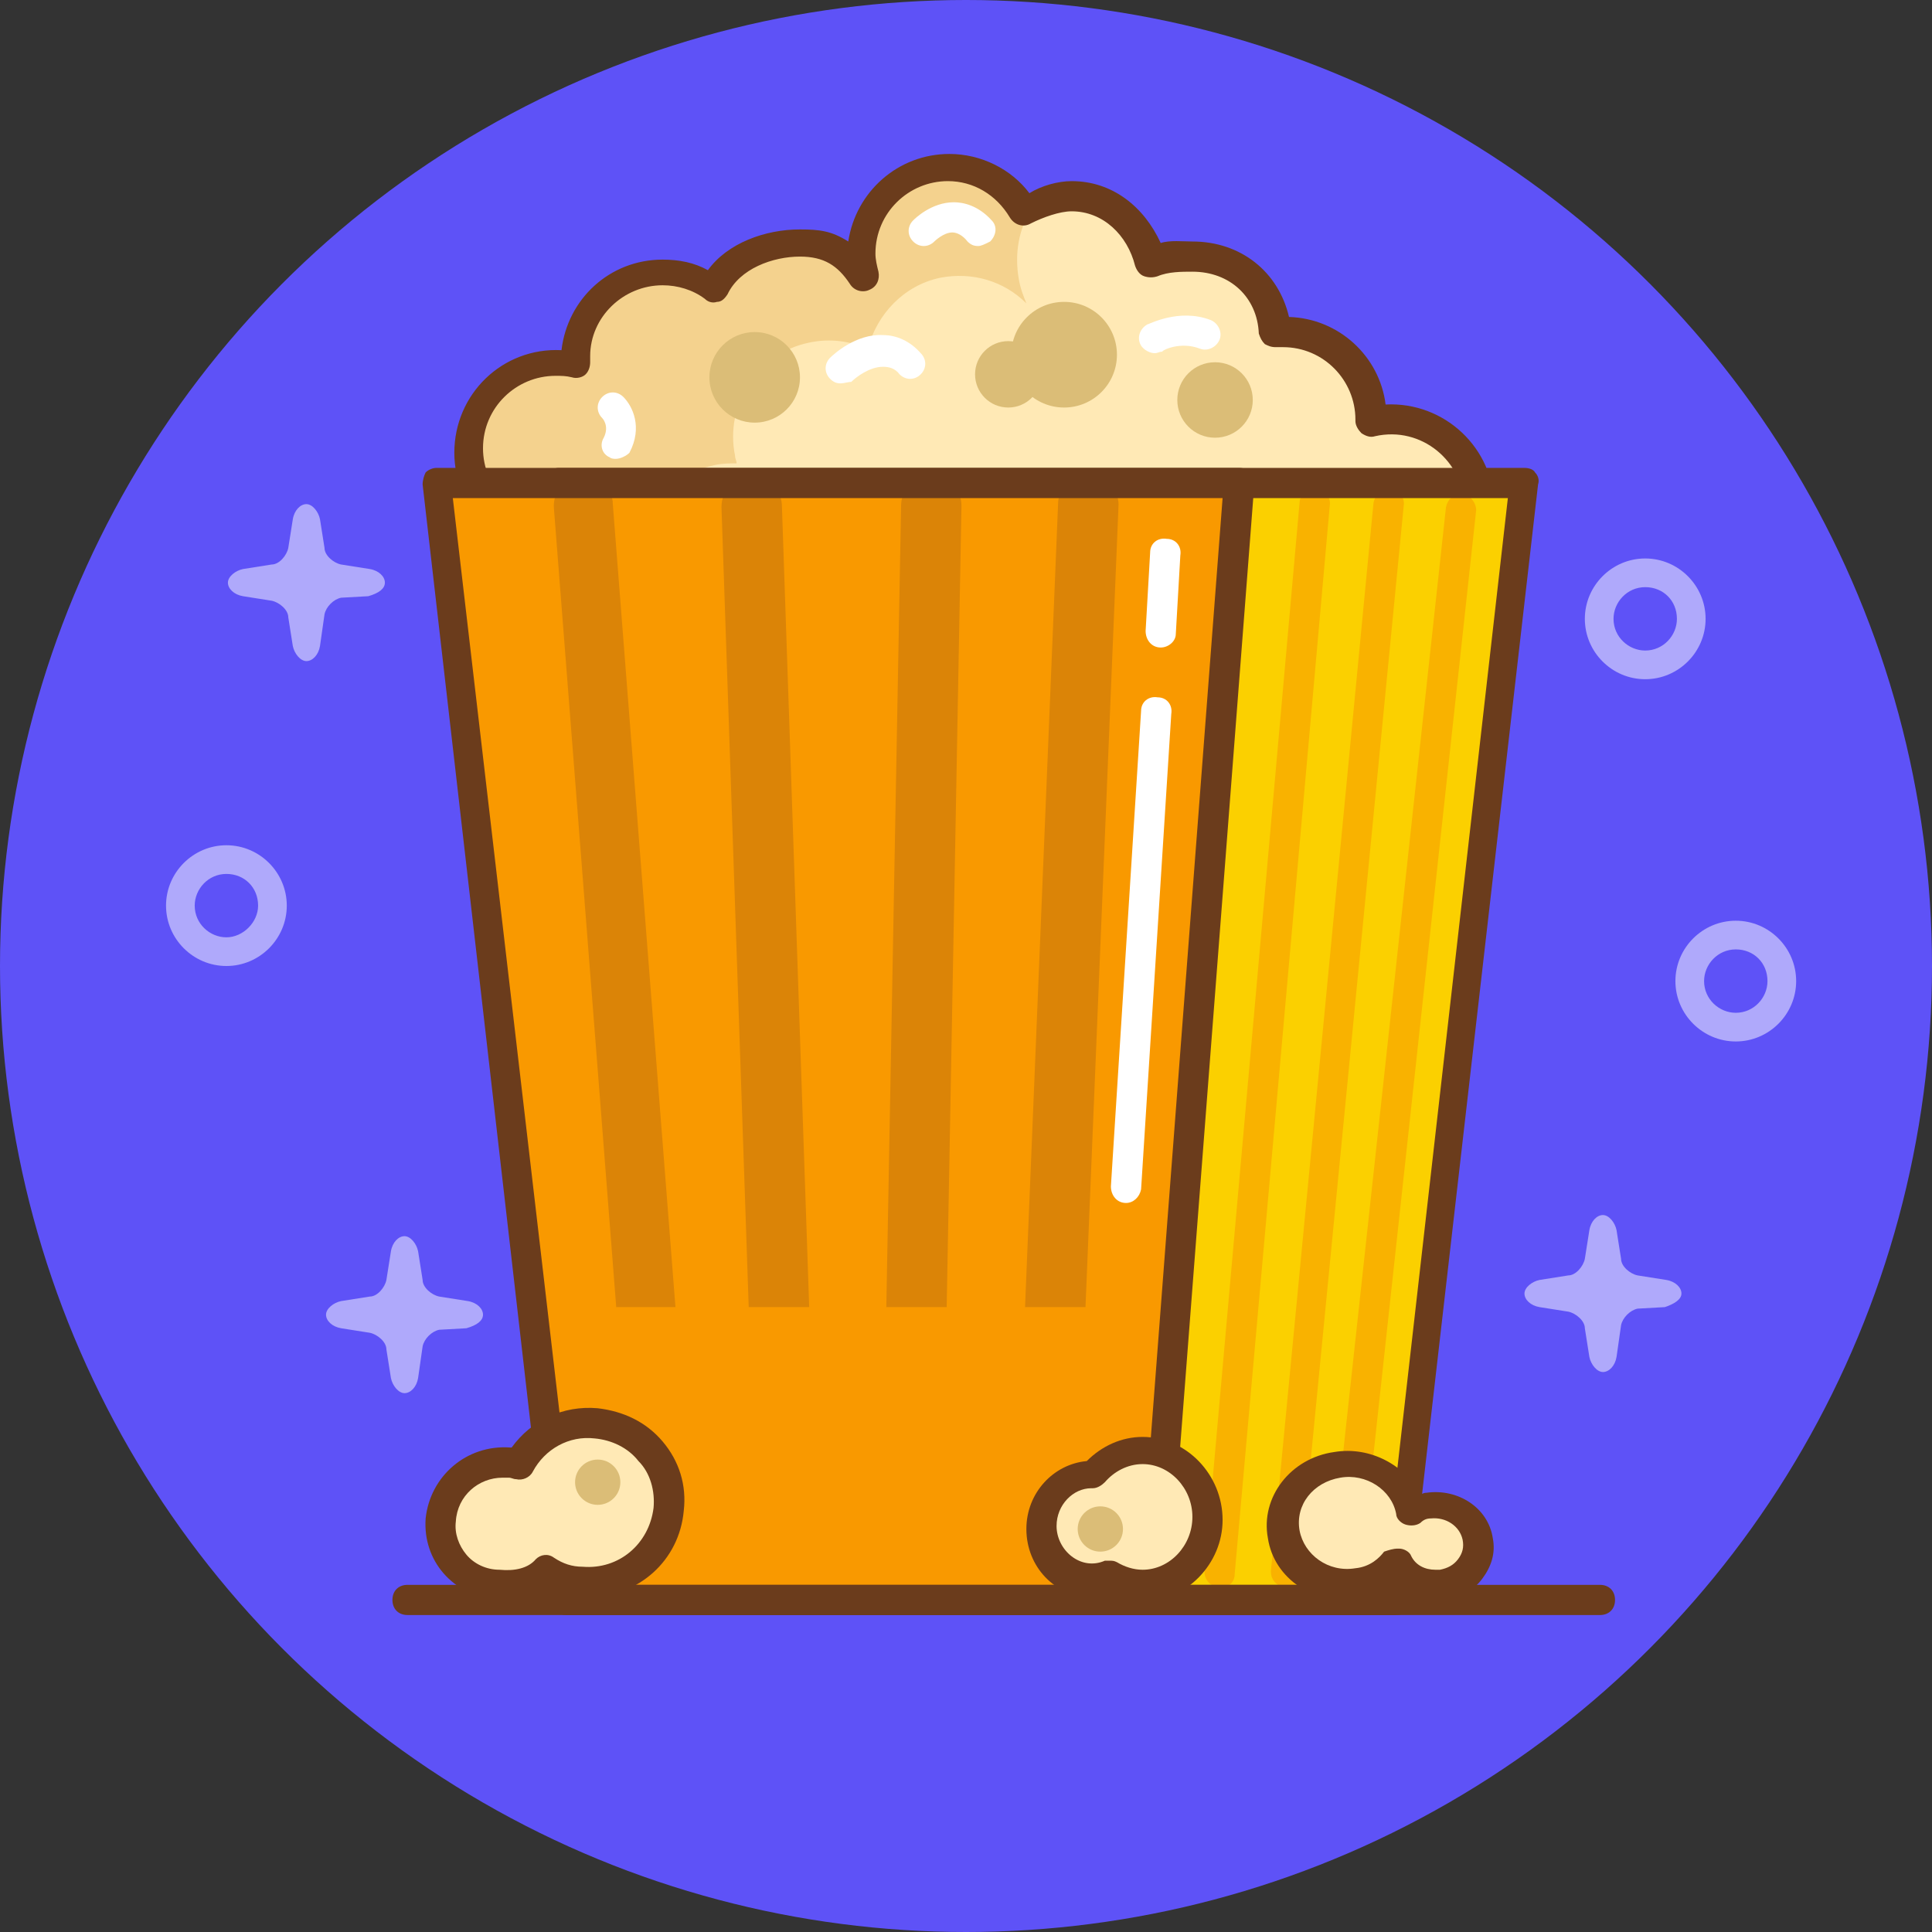
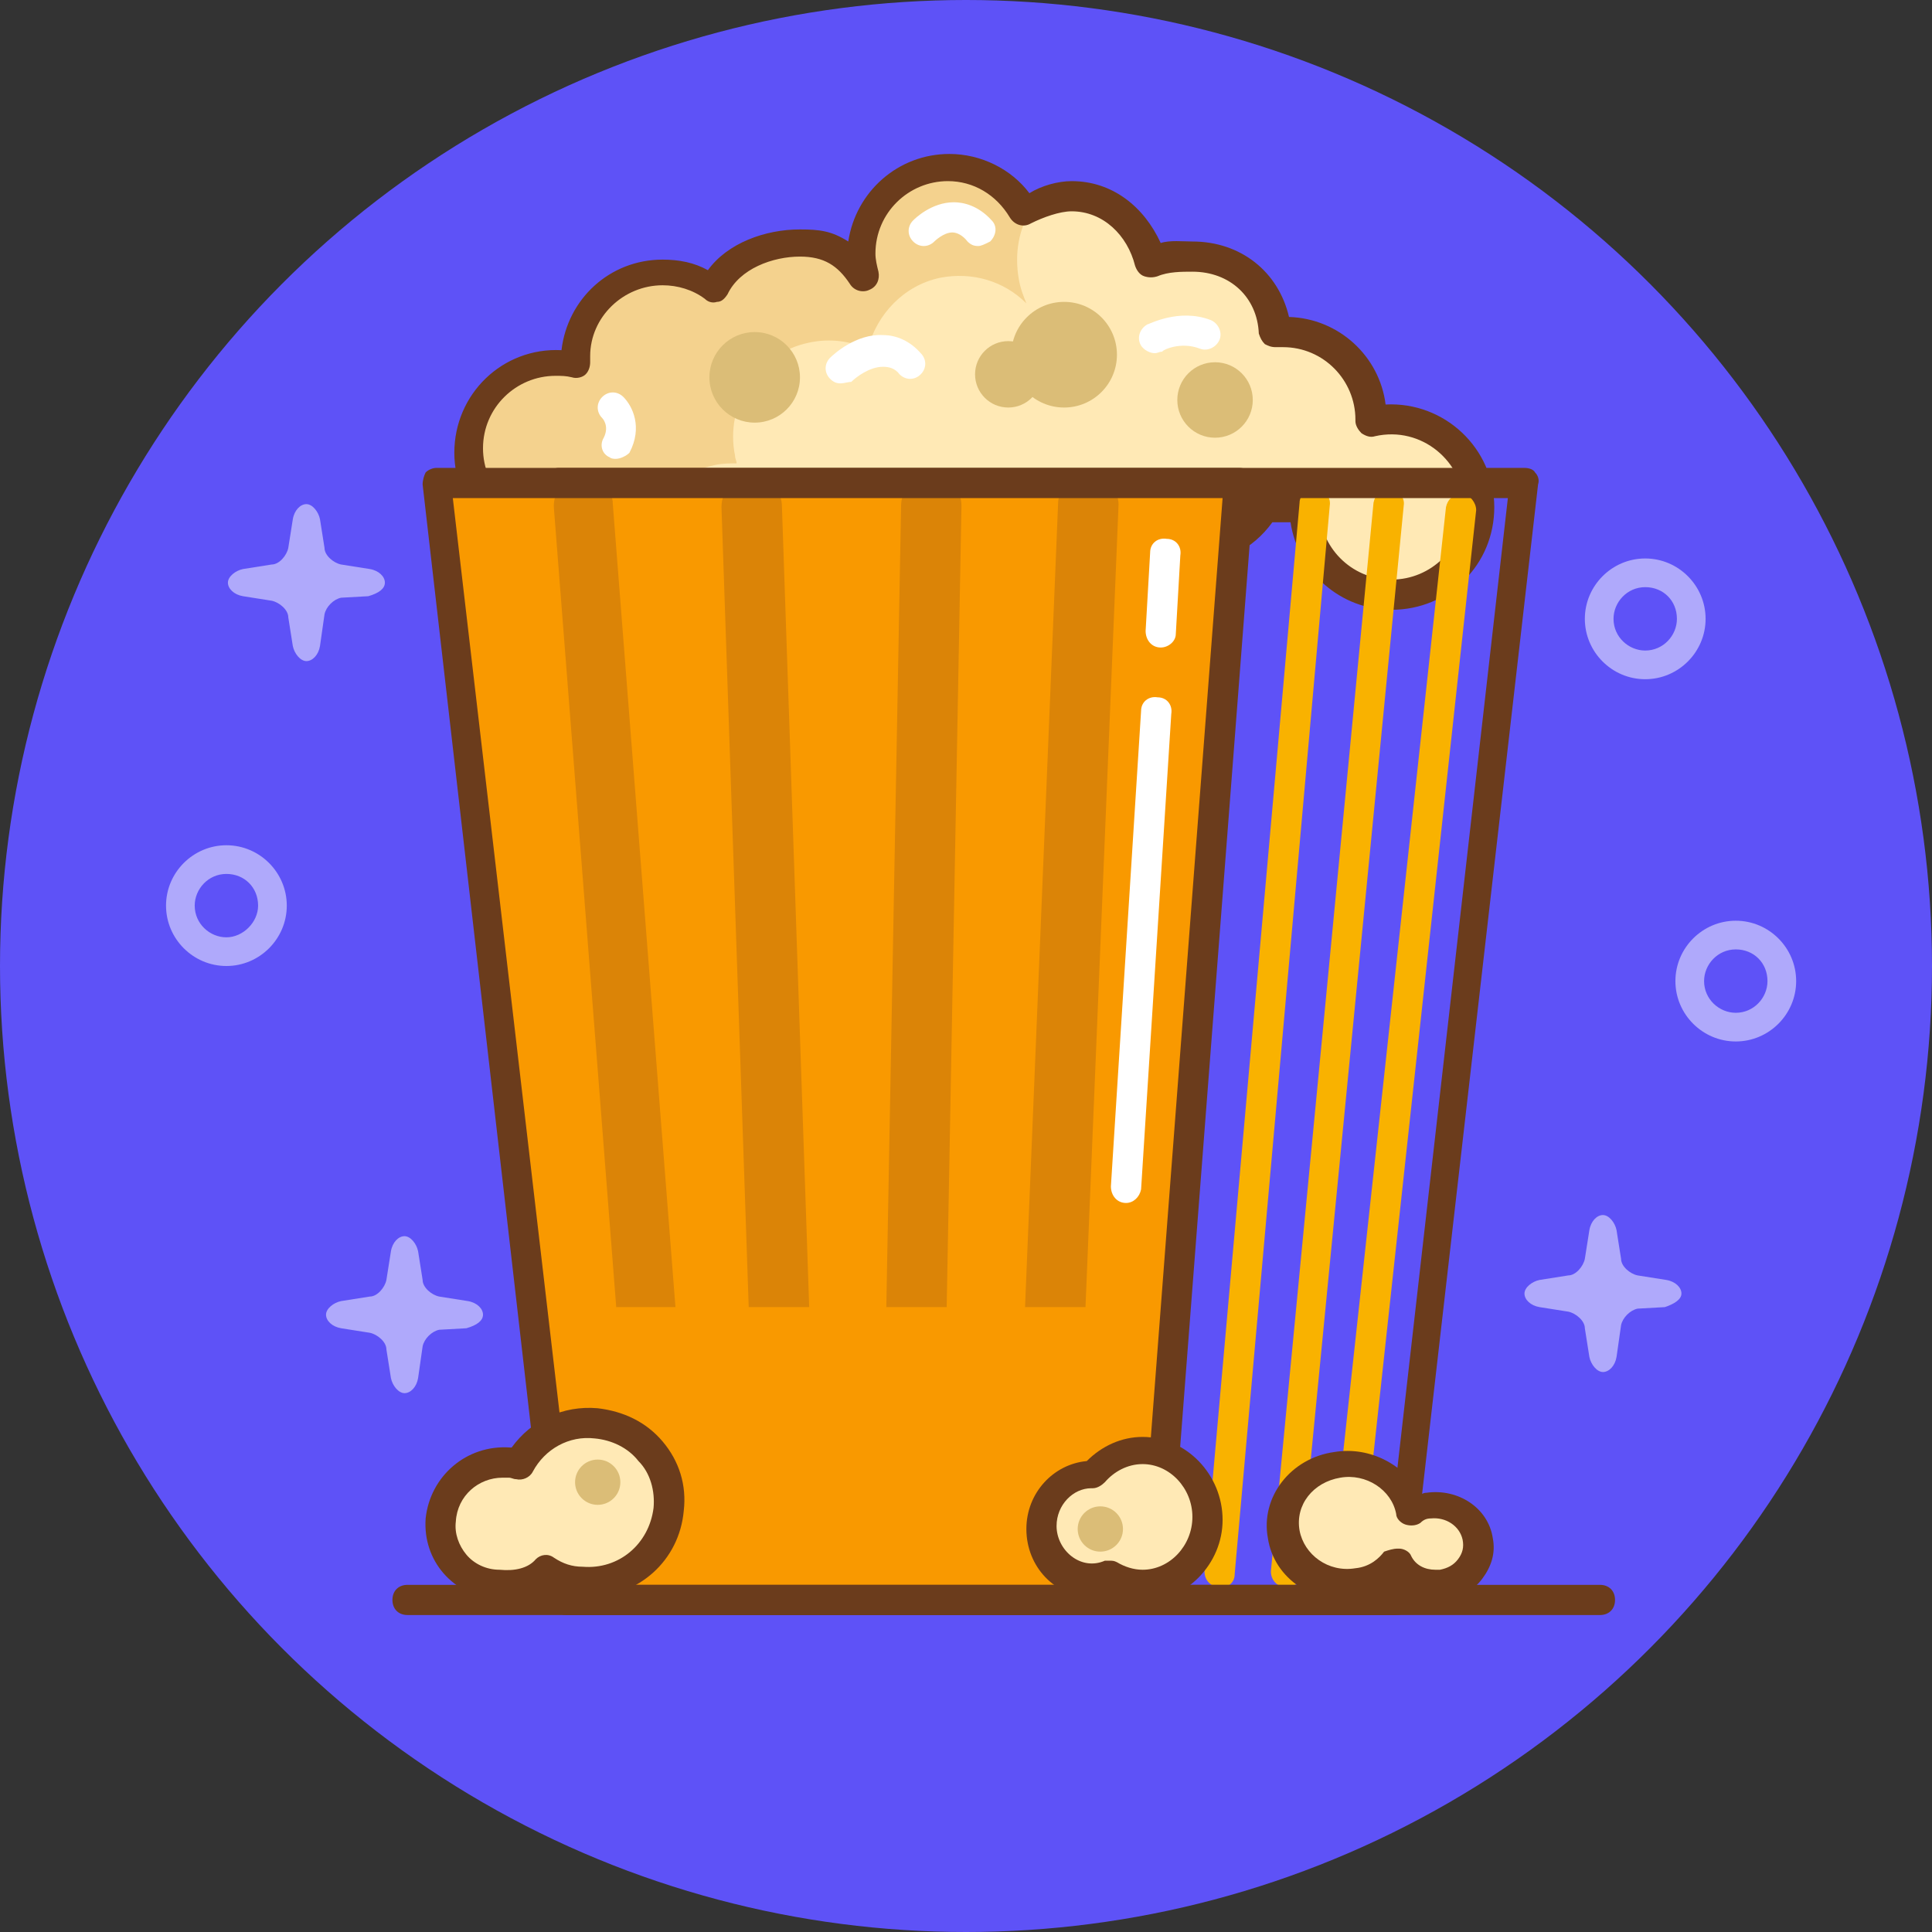
<svg xmlns="http://www.w3.org/2000/svg" id="popcorn" x="0px" y="0px" viewBox="0 0 128 128" style="enable-background:new 0 0 128 128;" xml:space="preserve">
  <rect x="0" y="0" width="128" height="128" fill="#333333" stroke="none" />
  <style type="text/css">	.st0{fill:#5E52F7;}	.st1{fill:#FFE9B5;}	.st2{fill:#F4D28E;}	.st3{fill:#6B3C1C;}	.st4{fill:#FBD000;}	.st5{fill:#F9B200;}	.st6{fill:#F99900;}	.st7{fill:#DB8407;}	.st8{fill:#DBBD77;}	.st9{fill:#FFFFFF;}	.st10{opacity:0.5;fill:#FFFFFF;}</style>
  <g>
    <circle class="st0" cx="64" cy="64" r="64" />
    <path class="st1" d="M91.8,28c-0.4,0-0.9,0.1-1.3,0.2c0-0.1,0-0.1,0-0.2c0-3.2-2.6-5.7-5.7-5.7c-0.2,0-0.4,0-0.6,0  c-0.3-2.9-2.7-5.2-5.7-5.2c-0.9,0-1.7,0.2-2.5,0.6c-0.7-2.4-2.9-4.2-5.5-4.2c-1,0-2,0.3-2.8,0.7c-1-1.7-2.8-2.8-4.9-2.8  c-3.2,0-5.7,2.6-5.7,5.7c0,0.5,0.1,1,0.2,1.5c-1-1.5-2.8-2.5-4.7-2.5c-2.3,0-4.2,1.3-5.2,3.3c-0.9-0.7-2.1-1.1-3.3-1.1  c-3.2,0-5.7,2.6-5.7,5.7c0,0.1,0,0.3,0,0.4c-0.4-0.1-0.9-0.2-1.3-0.2c-3.2,0-5.7,2.6-5.7,5.7c0,3.2,2.6,5.7,5.7,5.7  c3.2,0,10.5-1.4,13.2-1.4c0.7,0,1.4-0.1,2.1-0.4c0.8,2.2,2.9,3.9,5.4,3.9c3.2,0,10.1-1.7,13.3-1.7c1.3,0,2.5-0.5,3.5-1.2  c1,1,2.4,1.6,4,1.6c2.1,0,4-1.2,5-2.9c0.4,0.1,0.8,0.2,1.3,0.2c0.4,0,0.9-0.1,1.3-0.2c0,0.1,0,0.1,0,0.2c0,3.2,2.6,5.7,5.7,5.7  c3.2,0,5.7-2.6,5.7-5.7C97.5,30.6,94.9,28,91.8,28z" />
    <path class="st2" d="M47.4,30.8c0.5-0.1,1-0.1,1.4-0.1c0-0.2-0.1-0.3-0.1-0.5c-0.7-3.4,1.5-6.8,4.9-7.5c1.4-0.3,2.7-0.1,3.9,0.4  c0.6-2.3,2.4-4.2,4.8-4.7c2.1-0.4,4.2,0.2,5.7,1.7c-0.2-0.5-0.4-1-0.5-1.6c-0.3-1.7,0-3.3,0.8-4.6c-0.2,0.1-0.4,0.2-0.6,0.3  c-1-1.7-2.8-2.8-4.9-2.8c-3.2,0-5.7,2.6-5.7,5.7c0,0.5,0.1,1,0.2,1.5c-1-1.5-2.8-2.5-4.7-2.5c-2.3,0-4.2,1.3-5.2,3.3  c-0.9-0.7-2.1-1.1-3.3-1.1c-3.2,0-5.7,2.6-5.7,5.7c0,0.1,0,0.3,0,0.4c-0.4-0.1-0.9-0.2-1.3-0.2c-3.2,0-5.7,2.6-5.7,5.7  c0,3.2,2.6,5.7,5.7,5.7c1.3,0,3.4-0.3,5.6-0.5C43.3,33,45,31.3,47.4,30.8z" />
    <path class="st3" d="M92.2,40.4c-3.4,0-6.2-2.5-6.7-5.8c-0.4,0-0.8,0-1.2,0c-1.3,1.8-3.3,2.8-5.5,2.8c-1.5,0-2.9-0.5-4.1-1.4  c-1.1,0.6-2.2,1-3.5,1c-1.5,0-4.1,0.4-6.5,0.9c-2.7,0.5-5.2,0.9-6.9,0.9c-2.6,0-4.9-1.5-6-3.7c-0.5,0.1-1,0.2-1.5,0.2  c-1.3,0-3.8,0.3-6.2,0.7c-2.7,0.4-5.5,0.8-7.2,0.8c-3.7,0-6.8-3.1-6.8-6.8c0-3.9,3.2-7,7.1-6.8c0.4-3.4,3.2-6,6.7-6  c1.1,0,2.1,0.2,3,0.7c1.3-1.8,3.8-2.7,6.1-2.7c1.3,0,2.1,0.1,3.2,0.8c0.5-3.3,3.3-5.8,6.7-5.8c2.1,0,4.1,1,5.3,2.6  C69,12.3,70.1,12,71,12c2.7,0,4.8,1.7,5.9,4.1c0.6-0.2,1.5-0.1,2.1-0.1c3.2,0,5.7,2,6.4,5c3.3,0.1,6,2.6,6.4,5.8  c3.9-0.2,7.2,2.9,7.2,6.8C99,37.4,96,40.4,92.2,40.4z M86.4,32.5c0.2,0,0.5,0.1,0.6,0.2c0.2,0.2,0.4,0.5,0.4,0.8c0,0,0,0.1,0,0.1  c0,2.6,2.1,4.8,4.8,4.8c2.6,0,4.8-2.1,4.8-4.8c0-3-2.8-5.4-5.9-4.7c-0.3,0.1-0.6,0-0.9-0.2c-0.2-0.2-0.4-0.5-0.4-0.8  c0,0,0-0.1,0-0.1c0-2.6-2.1-4.8-4.8-4.8c-0.2,0-0.3,0-0.5,0c-0.3,0-0.5-0.1-0.7-0.2c-0.2-0.2-0.3-0.4-0.4-0.7  C83.3,19.7,81.5,18,79,18c-0.7,0-1.6,0-2.3,0.3c-0.3,0.1-0.6,0.1-0.9,0c-0.3-0.1-0.5-0.4-0.6-0.7C74.7,15.6,73.1,14,71,14  c-0.8,0-1.9,0.4-2.7,0.8c-0.5,0.3-1.1,0.1-1.4-0.4c-0.9-1.5-2.4-2.4-4.1-2.4c-2.6,0-4.8,2.1-4.8,4.8c0,0.4,0.1,0.8,0.2,1.2  c0.1,0.5-0.1,1-0.6,1.2c-0.4,0.2-1,0.1-1.3-0.4C55.5,17.6,54.6,17,53,17c-1.8,0-4,0.8-4.8,2.5C48,19.8,47.8,20,47.5,20  c-0.3,0.1-0.6,0-0.8-0.2c-0.8-0.6-1.8-0.9-2.8-0.9c-2.6,0-4.8,2.1-4.8,4.7c0,0.1,0,0.2,0,0.4c0,0.3-0.1,0.6-0.3,0.8  c-0.2,0.2-0.6,0.3-0.9,0.2c-0.4-0.1-0.7-0.1-1.1-0.1c-2.6,0-4.8,2.1-4.8,4.8c0,2.6,2.1,4.8,4.8,4.8c1.6,0,4.3-0.4,7-0.7  c2.6-0.4,5-0.7,6.5-0.7c0.6,0,1.2-0.1,1.7-0.3c0.3-0.1,0.5-0.1,0.8,0c0.3,0.1,0.4,0.3,0.5,0.6c0.7,1.9,2.5,3.2,4.5,3.2  c1.5,0,4.1-0.4,6.5-0.9c2.7-0.5,5.2-0.9,6.9-0.9c1.1,0,2.1-0.4,2.9-1c0.4-0.3,1-0.3,1.3,0.1c0.9,0.9,2.1,1.4,3.3,1.4  c1.7,0,3.3-0.9,4.1-2.4c0.2-0.4,0.7-0.6,1.1-0.5c0.7,0.2,1.4,0.2,2.2,0C86.3,32.5,86.4,32.5,86.4,32.5z" />
-     <polygon class="st4" points="92.9,105.2 42.7,105.2 37,32.3 101.4,32.3  " />
    <path class="st5" d="M80.8,105.2C80.8,105.2,80.8,105.2,80.8,105.2c-0.6-0.1-1-0.5-1-1.1l6.3-70.8c0-0.5,0.5-0.9,1.1-0.9  c0.5,0,1,0.5,0.9,1.1l-6.3,70.8C81.8,104.9,81.3,105.2,80.8,105.2z" />
    <path class="st5" d="M85.2,105.2C85.1,105.2,85.1,105.2,85.2,105.2c-0.6-0.1-1-0.5-1-1.1L91,33.3c0.1-0.5,0.5-1,1.1-0.9  c0.5,0.1,1,0.5,0.9,1.1l-6.9,70.8C86.1,104.9,85.7,105.2,85.2,105.2z" />
    <path class="st5" d="M89.1,105.5c0,0-0.1,0-0.1,0c-0.5-0.1-0.9-0.6-0.9-1.1l7.7-70.8c0.1-0.5,0.5-0.9,1.1-0.9  c0.5,0.1,0.9,0.6,0.9,1.1l-7.7,70.8C90,105.1,89.6,105.5,89.1,105.5z" />
    <path class="st3" d="M92.5,107H42.6c-0.5,0-1-0.4-1-0.9l-5.6-74c0-0.3,0.1-0.6,0.3-0.8c0.2-0.2,0.5-0.3,0.7-0.3h64  c0.3,0,0.6,0.1,0.7,0.3c0.2,0.2,0.3,0.5,0.2,0.8l-8.5,74C93.5,106.6,93.1,107,92.5,107z M43.6,105h48.1l8.2-72H38.1L43.6,105z" />
    <polygon class="st6" points="76.5,105.2 37.7,105.2 29.2,32.3 82.2,32.3  " />
    <path class="st7" d="M44.2,106c-1,0-1.9-0.8-2-1.8l-5.5-70.5c-0.1-1.1,0.7-2.1,1.8-2.1c1.1-0.1,2.1,0.7,2.1,1.8l5.5,70.5  c0.1,1.1-0.7,2.1-1.8,2.1C44.3,106,44.3,106,44.2,106z" />
    <path class="st7" d="M52.2,106c-1.1,0-2-0.9-2-1.9l-2.4-70.5c0-1.1,0.8-2,1.9-2.1c1.1,0,2,0.8,2.1,1.9l2.4,70.5  C54.2,105,53.4,105.9,52.2,106C52.2,106,52.2,106,52.2,106z" />
    <path class="st7" d="M60.4,106C60.4,106,60.4,106,60.4,106c-1.1,0-2-0.9-2-2l1.3-70.5c0-1.1,0.9-2,2-2c1.1,0,2,0.9,2,2L62.4,104  C62.4,105.1,61.5,106,60.4,106z" />
    <path class="st7" d="M69.2,106C69.1,106,69.1,106,69.2,106c-1.2,0-2-1-2-2.1l2.9-70.5c0-1.1,0.9-2,2.1-1.9c1.1,0,2,1,1.9,2.1  L71.2,104C71.1,105.1,70.2,106,69.2,106z" />
    <polygon class="st6" points="35.5,86.6 37.7,105.2 76.5,105.2 78,86.6  " />
    <path class="st3" d="M106,107H27c-0.6,0-1-0.4-1-1s0.4-1,1-1h79c0.6,0,1,0.4,1,1S106.6,107,106,107z" />
    <path class="st3" d="M76.5,107h-39c-0.5,0-0.9-0.4-1-0.9l-8.5-74c0-0.3,0.1-0.6,0.2-0.8c0.2-0.2,0.5-0.3,0.7-0.3h53.2  c0.3,0,0.5,0.1,0.7,0.3c0.2,0.2,0.3,0.5,0.3,0.8l-5.7,74C77.5,106.6,77,107,76.5,107z M38.4,105h37.1l5.5-72h-51L38.4,105z" />
    <circle class="st8" cx="70.5" cy="23.5" r="3.5" />
    <circle class="st8" cx="66.8" cy="24.8" r="2.2" />
    <circle class="st8" cx="50" cy="25" r="3" />
    <circle class="st8" cx="80.5" cy="26.5" r="2.5" />
    <path class="st1" d="M94.6,99.6c-0.4,0.1-0.8,0.2-1.1,0.4c-0.4-2.2-2.5-3.7-4.7-3.3c-2.3,0.4-3.8,2.5-3.4,4.7  c0.4,2.3,2.5,3.8,4.7,3.4c1-0.2,1.9-0.7,2.5-1.4c0.5,1,1.7,1.7,2.9,1.5c1.5-0.2,2.5-1.6,2.3-3.1C97.5,100.4,96.1,99.4,94.6,99.6z" />
    <path class="st3" d="M95.1,106.1L95.1,106.1c-1,0-2-0.4-2.7-1c-0.7,0.5-1.5,0.8-2.3,0.9c-3,0.4-5.7-1.4-6.1-4.1  c-0.5-2.7,1.5-5.3,4.4-5.7c2.4-0.4,4.7,0.9,5.7,2.8c0.1,0,0.2-0.1,0.4-0.1c2.1-0.3,4.1,1,4.4,3c0.2,1-0.1,1.9-0.7,2.7  c-0.6,0.8-1.5,1.3-2.5,1.5C95.5,106.1,95.3,106.1,95.1,106.1z M92.6,102.6c0,0,0.1,0,0.1,0c0.3,0,0.7,0.2,0.8,0.5  c0.3,0.6,0.9,0.9,1.6,0.9l0,0c0.1,0,0.2,0,0.3,0c0.5-0.1,0.9-0.3,1.2-0.7c0.3-0.4,0.4-0.8,0.3-1.3c-0.2-0.9-1.1-1.5-2.1-1.4  c-0.3,0-0.5,0.1-0.7,0.3c-0.3,0.2-0.7,0.2-1,0.1c-0.3-0.1-0.6-0.4-0.6-0.7c-0.3-1.6-2-2.7-3.7-2.4c-1.8,0.3-3,1.8-2.7,3.5  c0.3,1.6,1.9,2.8,3.7,2.5c1-0.1,1.6-0.7,1.9-1.1C92,102.7,92.3,102.6,92.6,102.6z" />
    <path class="st1" d="M75.8,96.3c-1.3,0-2.5,0.6-3.3,1.6c0,0-0.1,0-0.1,0c-1.9,0-3.4,1.5-3.4,3.4c0,1.9,1.5,3.4,3.4,3.4  c0.4,0,0.8-0.1,1.2-0.2c0.6,0.4,1.4,0.6,2.2,0.6c2.4,0,4.4-2,4.4-4.4C80.2,98.3,78.2,96.3,75.8,96.3z" />
    <path class="st3" d="M75.7,106.1c-0.8,0-1.5-0.2-2.3-0.5c-0.4,0.1-0.7,0.2-1.1,0.2c-2.4,0-4.3-2-4.3-4.5c0-2.4,1.8-4.3,4-4.5  c1-1,2.3-1.6,3.7-1.6c2.9,0,5.3,2.5,5.3,5.5C81,103.6,78.6,106.1,75.7,106.1z M73.5,103.4c0.2,0,0.3,0,0.5,0.1  c0.5,0.3,1.1,0.5,1.7,0.5c1.8,0,3.3-1.6,3.3-3.5s-1.5-3.5-3.3-3.5c-1,0-1.9,0.5-2.5,1.2c-0.2,0.2-0.5,0.4-0.8,0.4c0,0-0.1,0-0.1,0  c-1.2,0-2.3,1.1-2.3,2.5c0,1.6,1.6,3,3.2,2.3C73.3,103.4,73.4,103.4,73.5,103.4z" />
    <path class="st1" d="M39.4,94.3c-2.1-0.2-4.1,0.9-5.1,2.7c-0.2,0-0.4-0.1-0.6-0.1c-2.3-0.2-4.3,1.5-4.5,3.8  c-0.2,2.3,1.5,4.3,3.8,4.5c1.2,0.1,2.4-0.3,3.2-1.1c0.7,0.4,1.4,0.7,2.3,0.8c2.9,0.3,5.5-1.9,5.7-4.8  C44.5,97.1,42.3,94.6,39.4,94.3z" />
    <path class="st3" d="M33.5,106c-0.2,0-0.4,0-0.6,0c-2.9-0.3-4.9-2.6-4.7-5.4c0.3-2.8,2.7-4.9,5.6-4.7c0,0,0,0,0.1,0  c1.3-1.8,3.4-2.8,5.7-2.6c1.7,0.2,3.2,0.9,4.3,2.2c1.1,1.3,1.6,2.9,1.4,4.6c-0.3,3.3-3,5.7-6.3,5.7h0c-0.2,0-0.4,0-0.6,0  c-0.7-0.1-1.4-0.3-2.1-0.6C35.5,105.8,34.5,106,33.5,106z M33.3,97.9c-1.6,0-3,1.2-3.1,2.9c-0.1,0.8,0.2,1.6,0.7,2.2  c0.5,0.6,1.3,1,2.2,1c1,0.1,1.9-0.1,2.4-0.7c0.3-0.3,0.8-0.4,1.2-0.1c0.6,0.4,1.2,0.6,1.9,0.6c2.4,0.2,4.4-1.5,4.7-3.9  c0.1-1.1-0.2-2.3-1-3.1c-0.7-0.9-1.8-1.4-2.9-1.5c-1.7-0.2-3.3,0.7-4.1,2.2c-0.2,0.4-0.7,0.6-1.1,0.5c-0.2,0-0.3-0.1-0.5-0.1  C33.5,97.9,33.4,97.9,33.3,97.9z" />
    <circle class="st8" cx="39.6" cy="98.2" r="1.5" />
    <circle class="st8" cx="72.9" cy="101.3" r="1.5" />
    <path class="st9" d="M74.6,79.7C74.5,79.7,74.5,79.7,74.6,79.7c-0.6,0-1-0.5-1-1.1l2-31.5c0-0.6,0.5-1,1.1-0.9c0.6,0,1,0.5,0.9,1.1  l-2,31.5C75.5,79.3,75.1,79.7,74.6,79.7z" />
    <path class="st9" d="M76.9,42.9C76.9,42.9,76.9,42.9,76.9,42.9c-0.6,0-1-0.5-1-1.1l0.3-5.2c0-0.6,0.5-1,1.1-0.9  c0.6,0,1,0.5,0.9,1.1l-0.3,5.2C77.9,42.5,77.4,42.9,76.9,42.9z" />
    <path class="st9" d="M64.8,16.3c-0.3,0-0.5-0.1-0.7-0.3c-0.3-0.4-0.7-0.6-1-0.6c0,0,0,0,0,0c-0.6,0-1.2,0.6-1.2,0.6  c-0.4,0.4-1,0.4-1.4,0c-0.4-0.4-0.4-1,0-1.4c0.1-0.1,1.2-1.2,2.7-1.2c0.6,0,1.6,0.2,2.5,1.2c0.4,0.4,0.3,1-0.1,1.4  C65.2,16.2,65,16.3,64.8,16.3z" />
    <path class="st9" d="M55.7,25.4c-0.3,0-0.5-0.1-0.7-0.3c-0.4-0.4-0.4-1,0-1.4c0.2-0.2,1.7-1.6,3.5-1.5c0.9,0,1.8,0.4,2.5,1.2  c0.4,0.4,0.4,1,0,1.4c-0.4,0.4-1,0.4-1.4,0c-0.3-0.4-0.7-0.5-1.1-0.5c-0.9,0-1.8,0.7-2.1,1C56.2,25.3,55.9,25.4,55.7,25.4z" />
    <path class="st9" d="M40.8,30.4c-0.1,0-0.3,0-0.4-0.1c-0.5-0.2-0.7-0.8-0.4-1.3c0.4-0.8-0.1-1.3-0.1-1.3c-0.4-0.4-0.4-1,0-1.4  c0.4-0.4,1-0.4,1.4,0c0.6,0.6,1.3,2,0.4,3.7C41.5,30.2,41.1,30.4,40.8,30.4z" />
    <path class="st9" d="M76.5,23.4c-0.3,0-0.7-0.2-0.9-0.5c-0.3-0.5-0.1-1.1,0.4-1.4c0.1,0,2.1-1.1,4.2-0.3c0.5,0.2,0.8,0.8,0.6,1.3  c-0.2,0.5-0.8,0.8-1.3,0.6c-1.3-0.5-2.5,0.1-2.5,0.2C76.8,23.3,76.7,23.4,76.5,23.4z" />
    <path class="st10" d="M15,64c-2.2,0-4-1.8-4-4c0-2.2,1.8-4,4-4s4,1.8,4,4C19,62.2,17.2,64,15,64z M15,57.9c-1.2,0-2.1,1-2.1,2.1  c0,1.2,1,2.1,2.1,2.1s2.1-1,2.1-2.1C17.1,58.8,16.2,57.9,15,57.9z" />
    <path class="st10" d="M115,69c-2.2,0-4-1.8-4-4c0-2.2,1.8-4,4-4c2.2,0,4,1.8,4,4C119,67.2,117.2,69,115,69z M115,62.9  c-1.2,0-2.1,1-2.1,2.1c0,1.2,1,2.1,2.1,2.1c1.2,0,2.1-1,2.1-2.1C117.1,63.8,116.2,62.9,115,62.9z" />
    <path class="st10" d="M109,45c-2.2,0-4-1.8-4-4c0-2.2,1.8-4,4-4c2.2,0,4,1.8,4,4C113,43.2,111.2,45,109,45z M109,38.9  c-1.2,0-2.1,1-2.1,2.1c0,1.2,1,2.1,2.1,2.1c1.2,0,2.1-1,2.1-2.1C111.1,39.8,110.2,38.9,109,38.9z" />
    <path class="st10" d="M111.4,85.7c0-0.4-0.4-0.8-1-0.9l-1.9-0.3c-0.5-0.1-1.1-0.6-1.1-1.1l-0.3-1.9c-0.1-0.5-0.5-1-0.9-1  c-0.4,0-0.8,0.4-0.9,1l-0.3,1.9c-0.1,0.5-0.6,1.1-1.1,1.1l-1.9,0.3c-0.5,0.1-1,0.5-1,0.9c0,0.4,0.4,0.8,1,0.9l1.9,0.3  c0.5,0.1,1.1,0.6,1.1,1.1l0.3,1.9c0.1,0.5,0.5,1,0.9,1c0.4,0,0.8-0.4,0.9-1l0.3-2.1c0.1-0.5,0.6-1,1.1-1.1l1.8-0.1  C110.9,86.4,111.4,86.1,111.4,85.7z" />
    <path class="st10" d="M32,87.1c0-0.4-0.4-0.8-1-0.9l-1.9-0.3c-0.5-0.1-1.1-0.6-1.1-1.1l-0.3-1.9c-0.1-0.5-0.5-1-0.9-1  c-0.4,0-0.8,0.4-0.9,1l-0.3,1.9c-0.1,0.5-0.6,1.1-1.1,1.1l-1.9,0.3c-0.5,0.1-1,0.5-1,0.9c0,0.4,0.4,0.8,1,0.9l1.9,0.3  c0.5,0.1,1.1,0.6,1.1,1.1l0.3,1.9c0.1,0.5,0.5,1,0.9,1c0.4,0,0.8-0.4,0.9-1l0.3-2.1c0.1-0.5,0.6-1,1.1-1.1l1.8-0.1  C31.6,87.8,32,87.5,32,87.1z" />
    <path class="st10" d="M25.5,38.6c0-0.4-0.4-0.8-1-0.9l-1.9-0.3c-0.5-0.1-1.1-0.6-1.1-1.1l-0.3-1.9c-0.1-0.5-0.5-1-0.9-1  c-0.4,0-0.8,0.4-0.9,1l-0.3,1.9c-0.1,0.5-0.6,1.1-1.1,1.1l-1.9,0.3c-0.5,0.1-1,0.5-1,0.9c0,0.4,0.4,0.8,1,0.9l1.9,0.3  c0.5,0.1,1.1,0.6,1.1,1.1l0.3,1.9c0.1,0.5,0.5,1,0.9,1c0.4,0,0.8-0.4,0.9-1l0.3-2.1c0.1-0.5,0.6-1,1.1-1.1l1.8-0.1  C25.1,39.3,25.5,39,25.5,38.6z" />
  </g>
</svg>